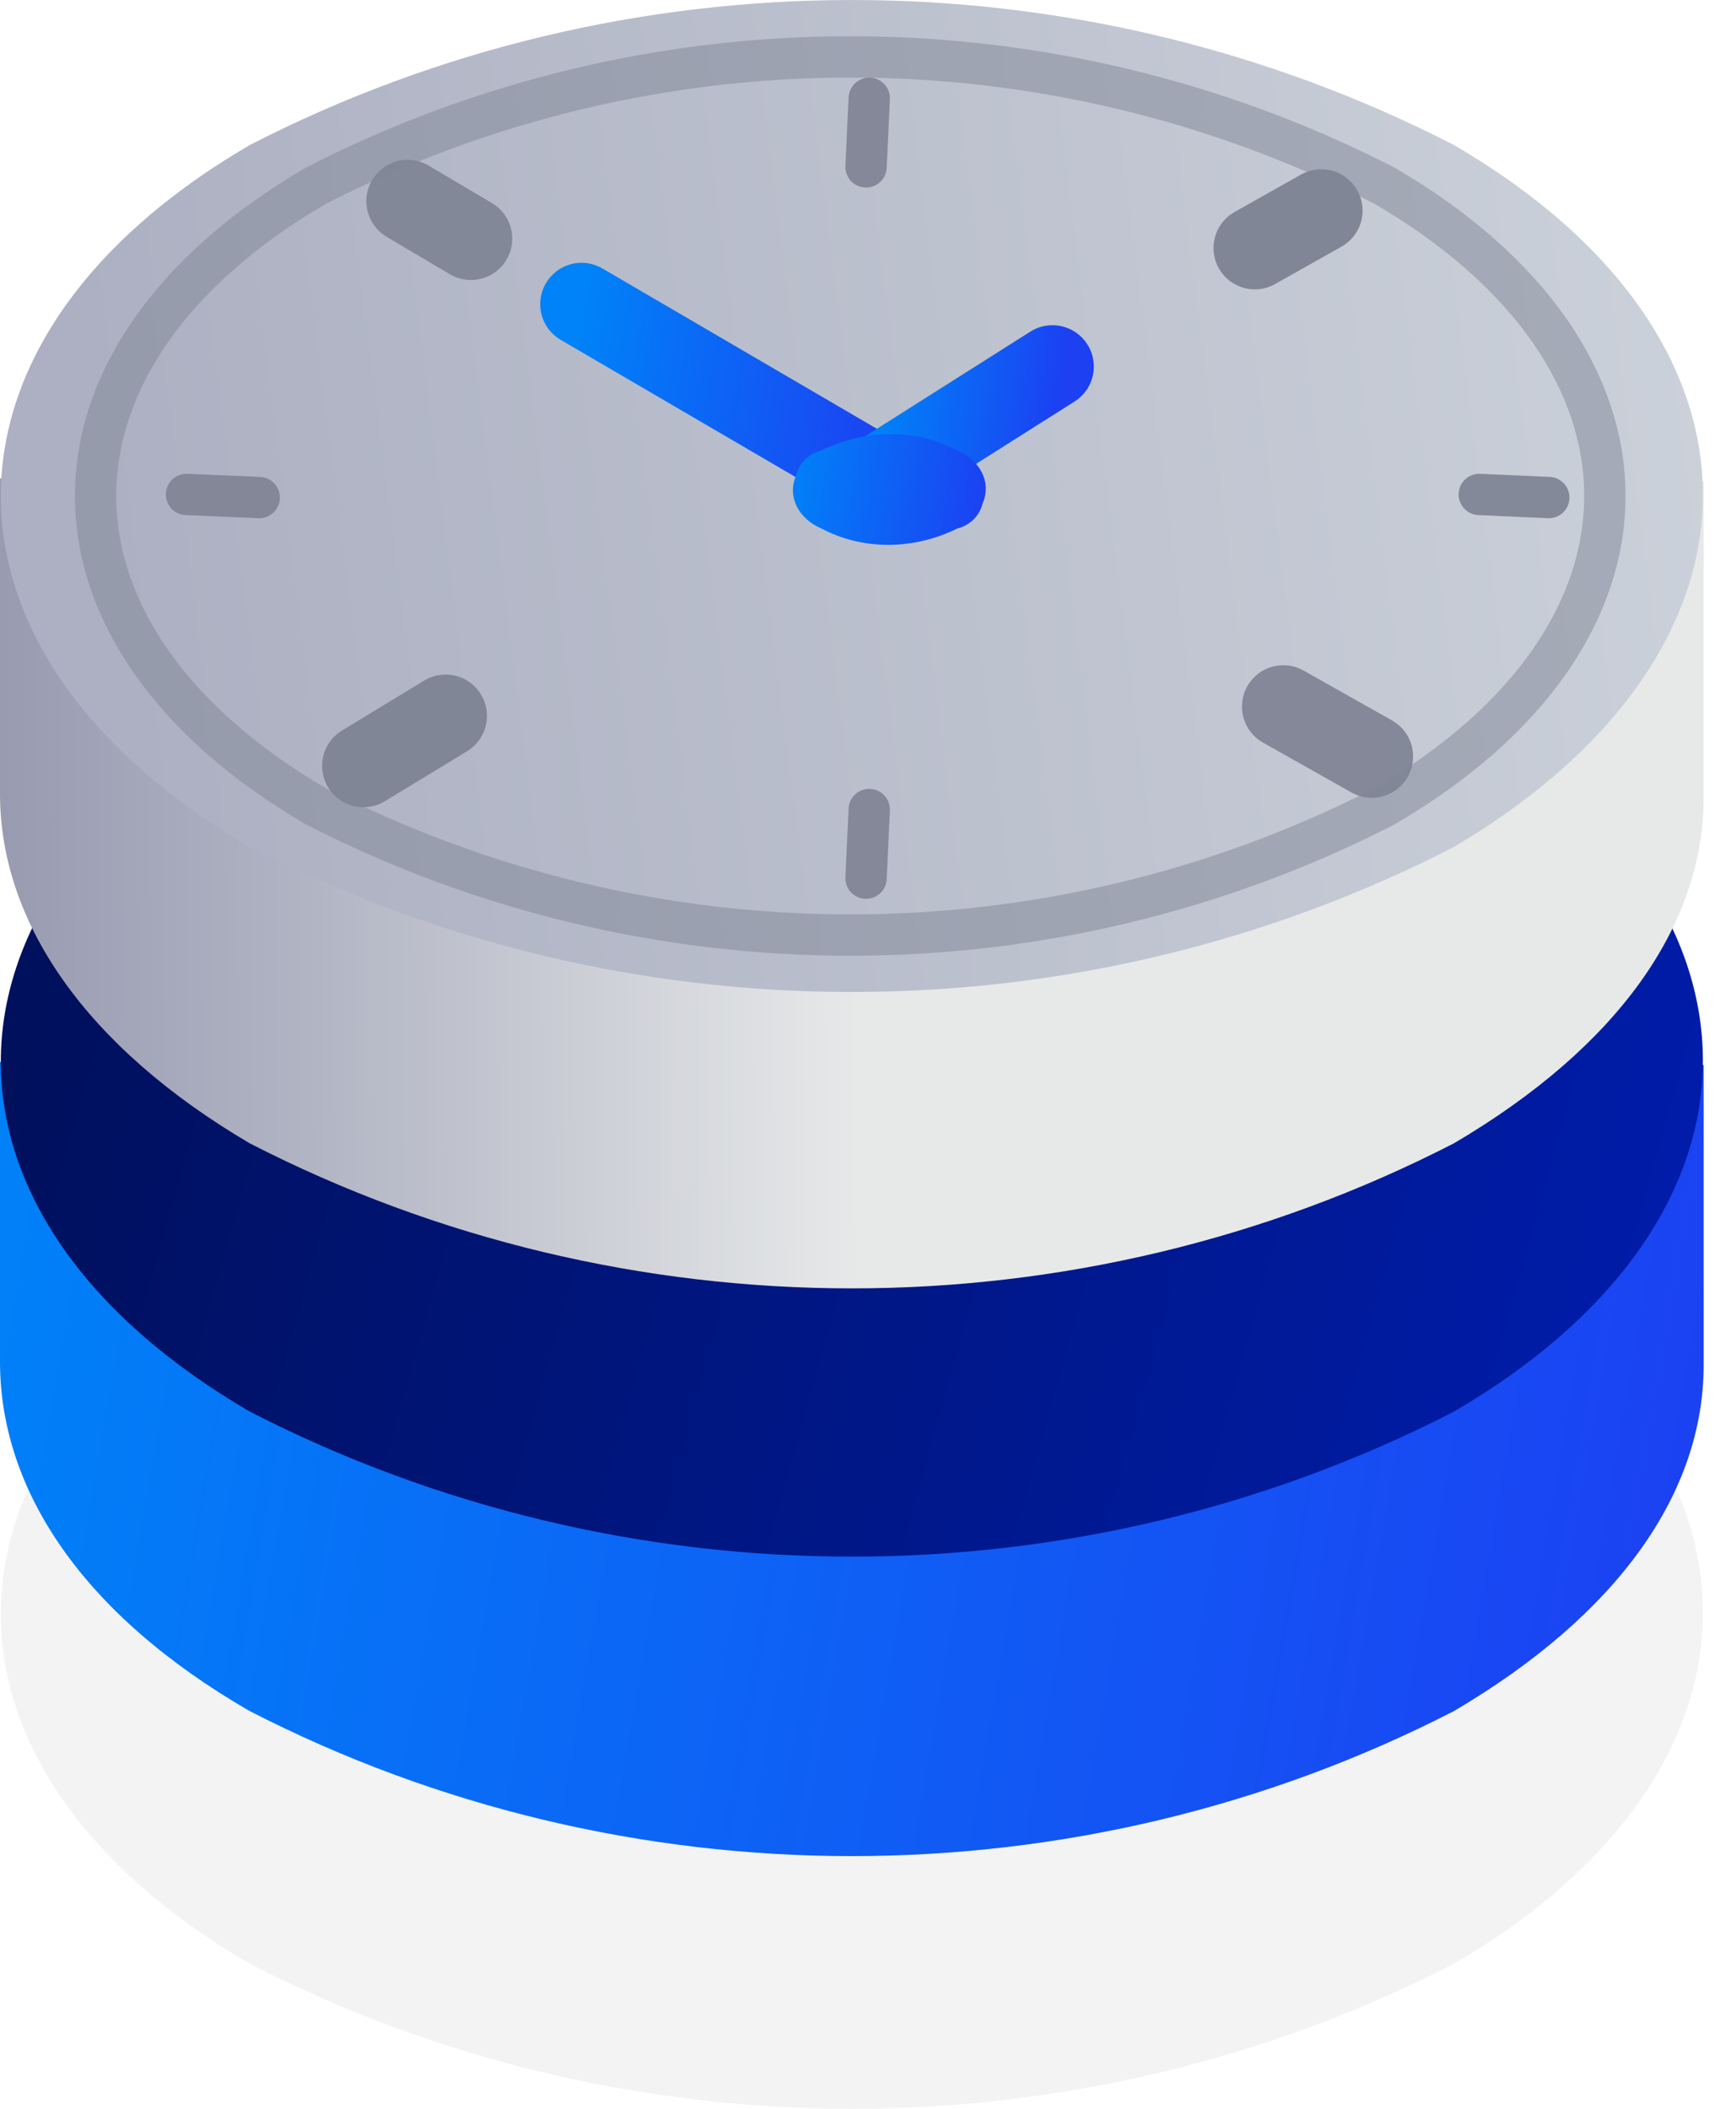
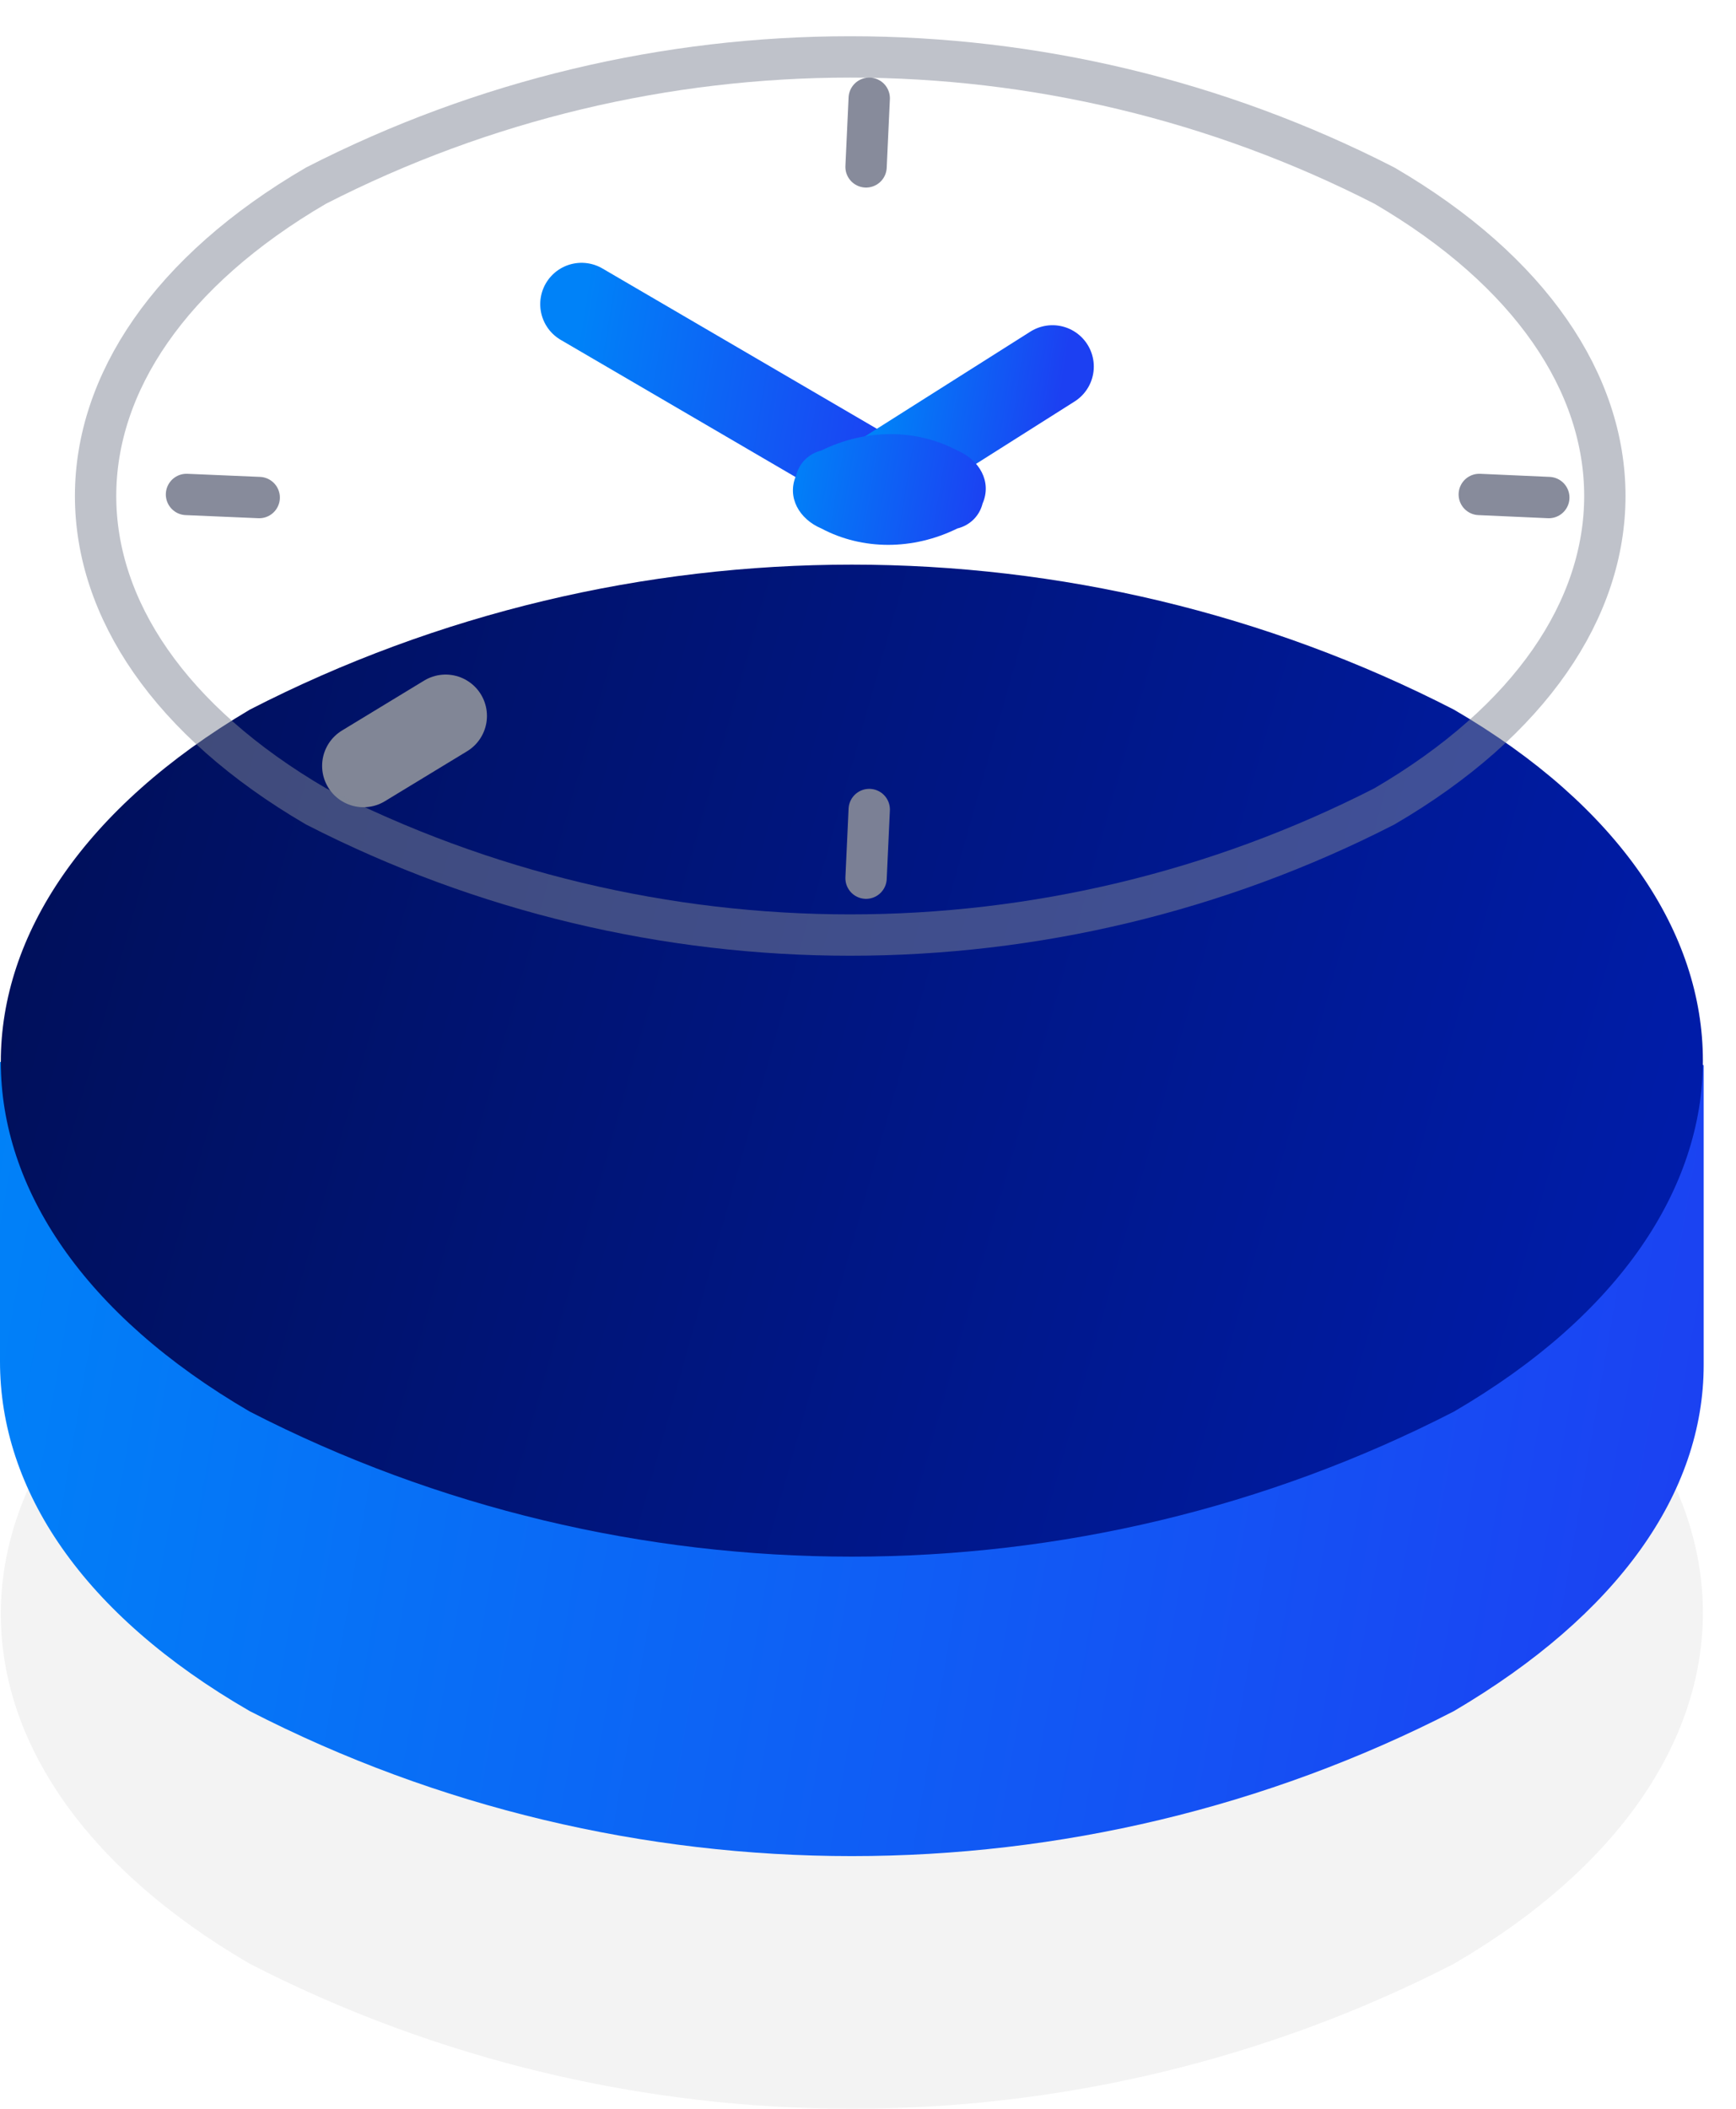
<svg xmlns="http://www.w3.org/2000/svg" width="42" height="51" viewBox="0 0 42 51" fill="none">
  <path opacity="0.05" fill-rule="evenodd" clip-rule="evenodd" d="M6.042 30.517C15.142 25.839 26.077 25.839 35.177 30.517C43.206 35.194 43.206 42.814 35.177 47.492C26.077 52.169 15.142 52.169 6.042 47.492C-1.988 42.814 -1.988 35.27 6.042 30.517Z" fill="url(#paint0_linear_1846_3188)" />
  <path fill-rule="evenodd" clip-rule="evenodd" d="M0 25.688C9.176 21.011 32.041 21.086 41.218 25.764C41.218 29.536 41.218 29.913 41.218 33.007C41.218 36.1 39.153 39.042 35.176 41.381C26.076 46.058 15.141 46.058 6.041 41.381C1.988 39.042 0 36.024 0 32.931C0 29.838 0 30.291 0 25.688Z" fill="url(#paint1_linear_1846_3188)" />
  <path fill-rule="evenodd" clip-rule="evenodd" d="M6.042 17.163C15.142 12.486 26.077 12.486 35.177 17.163C43.206 21.841 43.206 29.461 35.177 34.138C26.077 38.816 15.142 38.816 6.042 34.138C-1.988 29.461 -1.988 21.916 6.042 17.163Z" fill="url(#paint2_linear_1846_3188)" />
-   <path fill-rule="evenodd" clip-rule="evenodd" d="M0 11.581C9.176 6.903 32.041 6.979 41.218 11.656C41.218 15.428 41.218 16.183 41.218 19.276C41.218 22.369 39.153 25.311 35.176 27.65C26.076 32.328 15.141 32.328 6.041 27.65C2.065 25.311 0 22.294 0 19.201C0 16.107 0 16.258 0 11.581Z" fill="url(#paint3_linear_1846_3188)" />
-   <path fill-rule="evenodd" clip-rule="evenodd" d="M6.042 3.508C15.142 -1.169 26.077 -1.169 35.177 3.508C43.206 8.186 43.206 15.73 35.177 20.483C26.077 25.16 15.142 25.16 6.042 20.483C-1.988 15.806 -1.988 8.186 6.042 3.508Z" fill="url(#paint4_linear_1846_3188)" />
  <path d="M21.564 11.732L14.07 7.356" stroke="url(#paint5_linear_1846_3188)" stroke-width="2" stroke-linecap="round" stroke-linejoin="round" />
  <path d="M25.463 8.865L21.41 11.43" stroke="url(#paint6_linear_1846_3188)" stroke-width="2" stroke-linecap="round" stroke-linejoin="round" />
  <path fill-rule="evenodd" clip-rule="evenodd" d="M19.872 10.895C20.943 10.367 22.166 10.367 23.161 10.895C23.696 11.122 24.002 11.65 23.772 12.178C23.696 12.48 23.466 12.706 23.161 12.781C22.09 13.309 20.866 13.309 19.872 12.781C19.337 12.555 19.031 12.027 19.261 11.499C19.337 11.197 19.567 10.971 19.872 10.895Z" fill="url(#paint7_linear_1846_3188)" />
-   <path opacity="0.95" d="M11.393 5.772L9.863 4.866" stroke="#818696" stroke-width="2" stroke-linecap="round" stroke-linejoin="round" />
  <path opacity="0.95" d="M6.271 12.033L4.512 11.958" stroke="#818696" stroke-linecap="round" stroke-linejoin="round" />
  <path opacity="0.95" d="M37.471 12.033L35.789 11.958" stroke="#818696" stroke-linecap="round" stroke-linejoin="round" />
-   <path opacity="0.95" d="M33.188 18.295L31.047 17.088" stroke="#818696" stroke-width="2" stroke-linecap="round" stroke-linejoin="round" />
-   <path d="M30.359 5.998L31.965 5.093" stroke="#818696" stroke-width="2" stroke-linecap="round" stroke-linejoin="round" />
  <path d="M8.793 18.522L10.781 17.314" stroke="#818696" stroke-width="2" stroke-linecap="round" stroke-linejoin="round" />
  <path opacity="0.5" d="M7.646 4.489C15.752 0.339 25.387 0.339 33.493 4.489C40.605 8.638 40.605 15.353 33.493 19.502C25.387 23.651 15.752 23.651 7.646 19.502C0.535 15.353 0.535 8.638 7.646 4.489Z" stroke="#818696" stroke-linecap="round" stroke-linejoin="round" />
  <path opacity="0.95" d="M21.03 19.578L20.953 21.238" stroke="#818696" stroke-linecap="round" stroke-linejoin="round" />
  <path opacity="0.95" d="M21.03 2.377L20.953 4.036" stroke="#818696" stroke-linecap="round" stroke-linejoin="round" />
  <defs>
    <linearGradient id="paint0_linear_1846_3188" x1="43.65" y1="36.175" x2="2.771" y2="41.366" gradientUnits="userSpaceOnUse">
      <stop />
      <stop offset="1" />
    </linearGradient>
    <linearGradient id="paint1_linear_1846_3188" x1="-2.87885e-07" y1="23.877" x2="42.777" y2="31.302" gradientUnits="userSpaceOnUse">
      <stop stop-color="#0082F8" />
      <stop offset="1" stop-color="#1C40F2" />
    </linearGradient>
    <linearGradient id="paint2_linear_1846_3188" x1="41.199" y1="32.564" x2="-1.267" y2="20.626" gradientUnits="userSpaceOnUse">
      <stop stop-color="#001DAC" />
      <stop offset="1" stop-color="#000F57" />
    </linearGradient>
    <linearGradient id="paint3_linear_1846_3188" x1="42.434" y1="19.526" x2="-9.069" y2="19.851" gradientUnits="userSpaceOnUse">
      <stop offset="0.42" stop-color="#E7E9E9" />
      <stop offset="0.68" stop-color="#B1B4C3" />
      <stop offset="0.88" stop-color="#8F92AA" />
      <stop offset="0.99" stop-color="#8285A1" />
    </linearGradient>
    <linearGradient id="paint4_linear_1846_3188" x1="43.65" y1="9.114" x2="2.771" y2="14.305" gradientUnits="userSpaceOnUse">
      <stop stop-color="#CDD3DB" />
      <stop offset="1" stop-color="#ACB0C2" />
    </linearGradient>
    <linearGradient id="paint5_linear_1846_3188" x1="14.07" y1="7.676" x2="21.874" y2="8.952" gradientUnits="userSpaceOnUse">
      <stop stop-color="#0082F8" />
      <stop offset="1" stop-color="#1C40F2" />
    </linearGradient>
    <linearGradient id="paint6_linear_1846_3188" x1="21.41" y1="9.052" x2="25.647" y2="9.692" gradientUnits="userSpaceOnUse">
      <stop stop-color="#0082F8" />
      <stop offset="1" stop-color="#1C40F2" />
    </linearGradient>
    <linearGradient id="paint7_linear_1846_3188" x1="19.184" y1="10.695" x2="24.038" y2="11.503" gradientUnits="userSpaceOnUse">
      <stop stop-color="#0082F8" />
      <stop offset="1" stop-color="#1C40F2" />
    </linearGradient>
  </defs>
</svg>